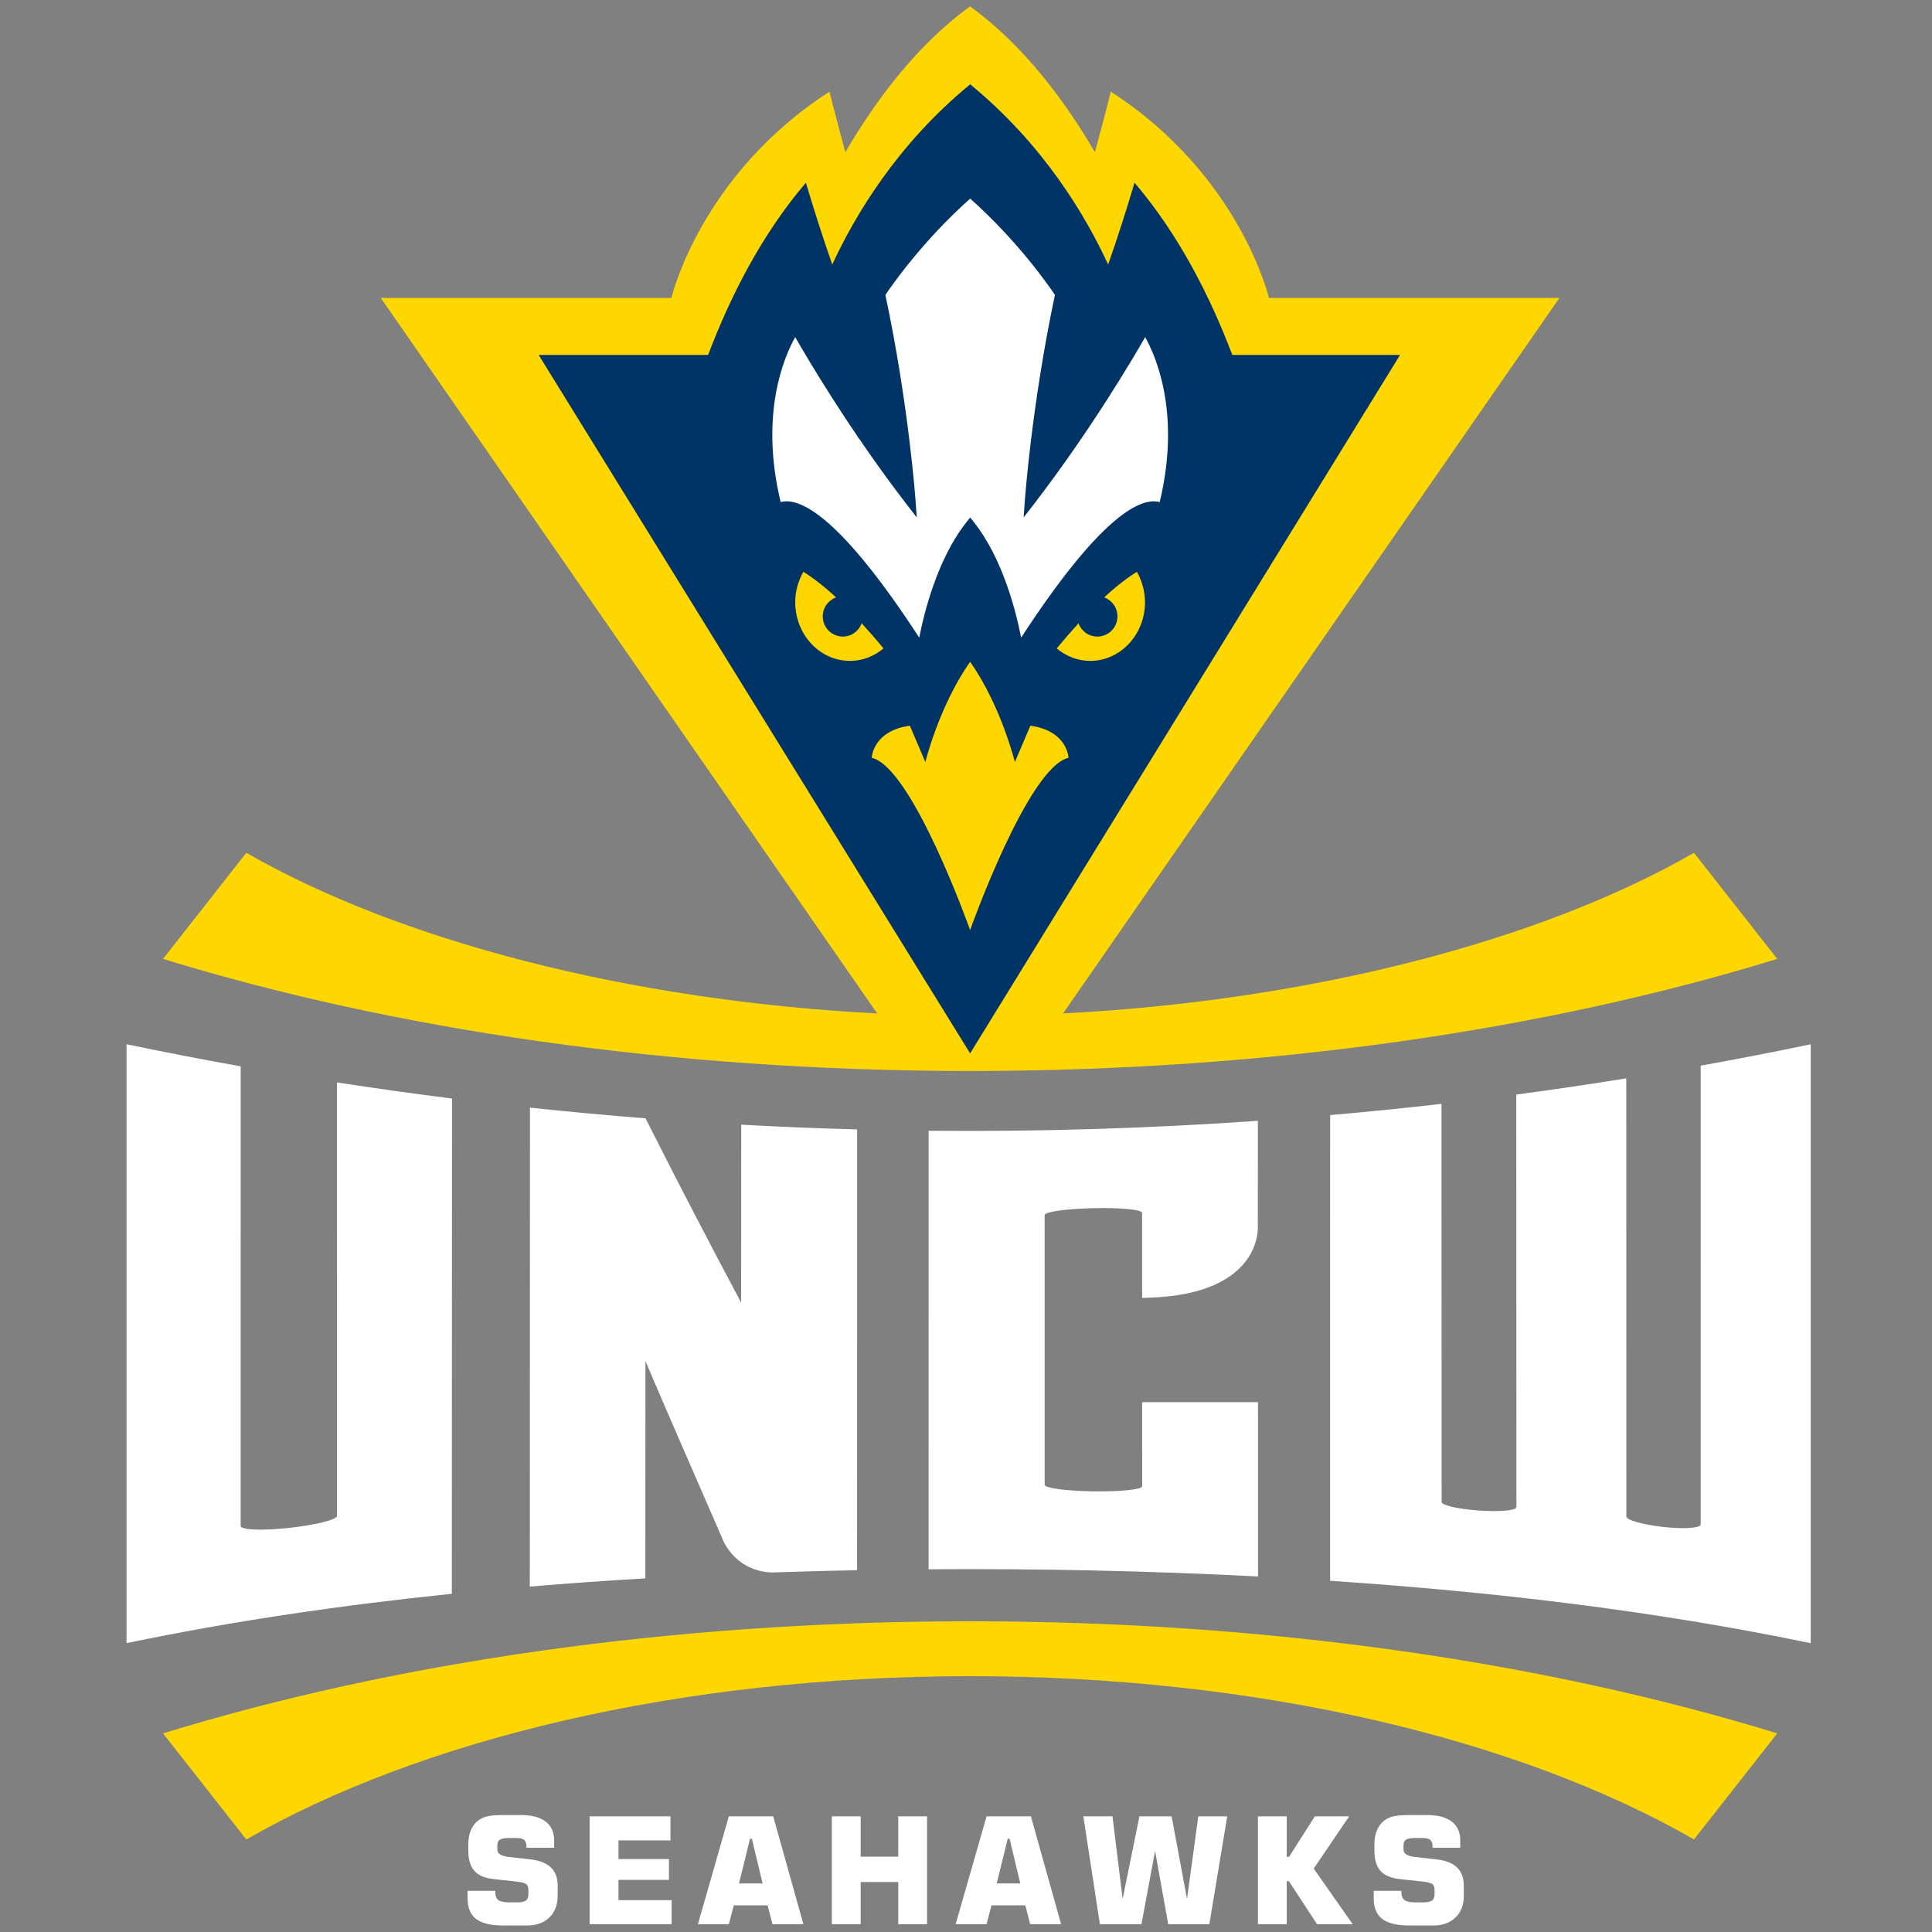
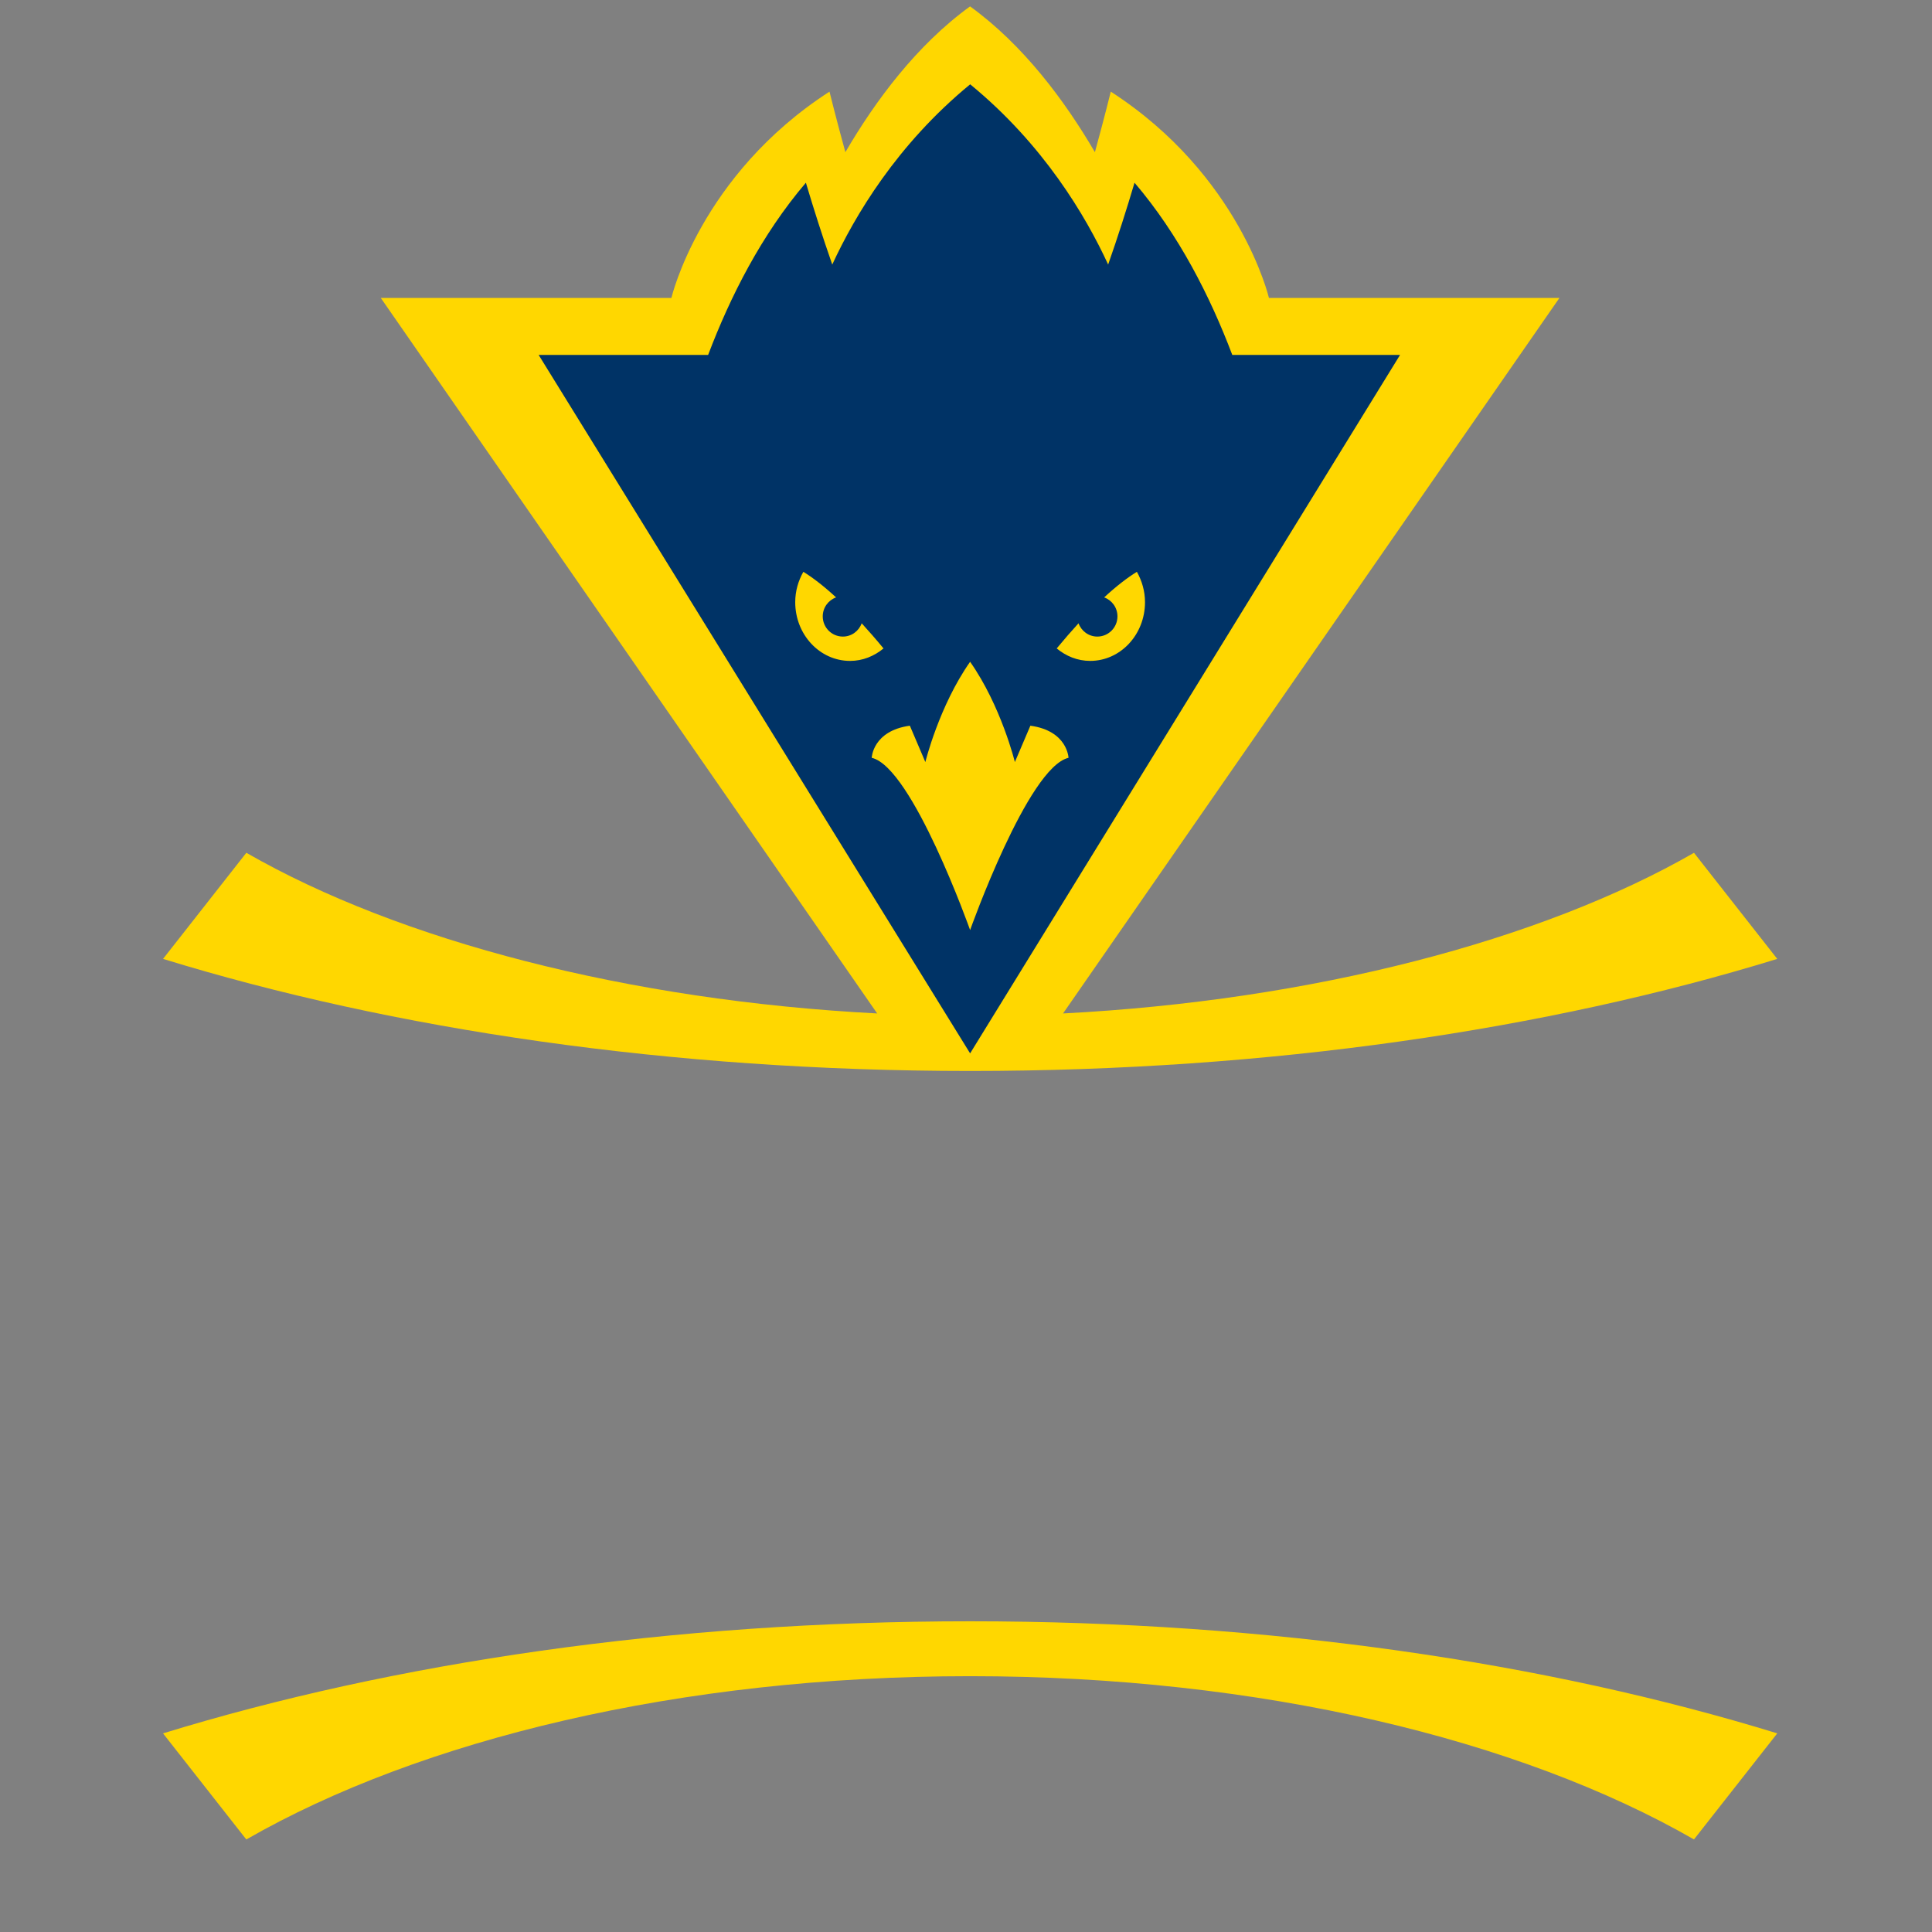
<svg xmlns="http://www.w3.org/2000/svg" width="250px" height="250px" viewBox="0 0 250 250" version="1.1">
  <rect x="0" y="0" width="250" height="250" fill="#808080" stroke="none" />
  <title>NCWILM</title>
  <desc>Created with Sketch.</desc>
  <defs />
  <g id="NCWILM" stroke="none" stroke-width="1" fill="none" fill-rule="evenodd">
    <g id="Group" transform="translate(125.5, 125) scale(-1, 1) rotate(-180) translate(-125.5, -125) translate(16, 0)" fill-rule="nonzero">
      <path d="M109.532,11.974 C102.629,16.972 97.267,24.199 93.391,30.844 C92.099,26.13 91.337,23.009 91.337,23.009 C74.586,33.826 70.878,49.708 70.878,49.708 L33.277,49.708 L97.506,142.292 C65.32,140.621 35.709,132.895 15.876,121.502 L5.098,135.232 C34.838,144.382 70.801,149.735 109.54,149.735 C148.277,149.735 184.239,144.383 213.976,135.235 L203.201,121.505 C183.362,132.899 153.746,140.62 121.558,142.292 L185.789,49.707 L148.201,49.707 C148.201,49.707 144.481,33.825 127.734,23.009 C127.734,23.009 126.974,26.129 125.681,30.844 C121.79,24.199 116.433,16.972 109.521,11.974 L109.532,11.974 Z M109.54,220.946 C70.8,220.946 34.837,226.302 5.096,235.451 L15.873,249.179 C38.377,236.256 71.986,228.049 109.541,228.049 C147.095,228.049 180.696,236.254 203.2,249.173 L213.978,235.448 C184.238,226.298 148.281,220.946 109.542,220.946 L109.54,220.946 Z" id="Shape" fill="#FFD700" transform="translate(109.537, 130.576) scale(-1, 1) rotate(-180) translate(-109.537, -130.576) " />
      <path d="M109.541,113.695 C100.063,121.472 94.597,130.725 91.694,137.018 C90.423,133.375 89.296,129.834 88.281,126.426 C82.526,133.175 78.489,141.174 75.631,148.712 L53.701,148.712 L109.533,239.089 L165.165,148.712 L143.458,148.712 C140.6,141.175 136.562,133.175 130.808,126.426 C129.796,129.834 128.669,133.375 127.394,137.018 C124.496,130.725 119.023,121.472 109.542,113.695 L109.541,113.695 Z" id="Shape" fill="#003366" transform="translate(109.433, 176.392) scale(-1, 1) rotate(-180) translate(-109.433, -176.392) " />
-       <path d="M0.374,37.377 L0.374,114.868 C14.322,111.964 28.359,109.94 42.466,108.481 L42.491,44.397 C37.52,43.767 32.562,43.075 27.608,42.313 L27.599,98.396 C27.599,98.91 24.8,99.585 21.362,99.958 C17.927,100.331 15.141,100.233 15.141,99.685 L15.144,40.229 C10.21,39.349 5.287,38.393 0.375,37.372 L0.374,37.377 Z M218.306,37.379 C213.571,38.365 208.824,39.286 204.07,40.142 L204.073,99.495 C204.072,99.987 201.922,100.127 199.266,99.838 C196.611,99.545 194.453,98.948 194.453,98.476 L194.441,41.785 C189.709,42.547 184.96,43.244 180.206,43.883 L180.225,97.259 C180.225,97.707 178.062,97.898 175.387,97.711 C172.717,97.52 170.547,97.039 170.547,96.609 L170.527,45.083 C165.729,45.636 160.927,46.123 156.12,46.539 L156.114,106.799 C176.994,108.203 197.749,110.604 218.306,114.874 L218.306,37.379 Z M52.578,45.574 L52.556,107.55 C57.53,107.128 62.514,106.776 67.503,106.487 L67.52,78.381 C70.753,85.96 74.008,93.364 77.707,101.874 C80.161,106.363 84.715,105.684 84.715,105.696 C88.109,105.579 91.505,105.493 94.9,105.429 L94.911,48.391 C89.91,48.259 84.911,48.055 79.914,47.78 L79.903,70.81 C75.778,63.06 71.652,55.148 67.534,46.958 C62.549,46.565 57.56,46.102 52.578,45.574 L52.578,45.574 Z M146.766,47.279 C132.588,48.27 118.372,48.701 104.165,48.565 L104.162,105.309 C118.379,105.213 132.606,105.506 146.791,106.239 L146.786,83.686 L131.797,83.686 C131.797,87.098 131.798,90.724 131.8,94.551 C131.8,94.992 128.969,95.276 125.49,95.226 C122.009,95.176 119.177,94.806 119.18,94.378 C119.177,81.008 119.178,72.849 119.175,59.475 C119.175,59.046 121.996,58.662 125.479,58.582 C128.963,58.504 131.782,58.761 131.786,59.193 C131.789,63.345 131.791,66.527 131.791,70.195 L132.59,70.17 C147.467,69.729 146.773,60.922 146.764,60.837 L146.767,47.279 L146.766,47.279 Z" id="Shape" fill="#FFFFFF" transform="translate(109.34, 76.123) scale(-1, 1) rotate(-180) translate(-109.34, -76.123) " />
-       <path d="M49.178,0.84 C48.225,0.84 47.509,0.896 47.03,1.01 C46.549,1.126 46.142,1.327 45.803,1.607 C45.412,1.932 45.112,2.347 44.907,2.857 C44.701,3.366 44.599,3.947 44.599,4.596 L44.599,5.46 C44.599,6.61 44.86,7.475 45.38,8.061 C45.9,8.645 46.722,8.999 47.851,9.124 L50.88,9.453 C51.516,9.528 51.923,9.638 52.105,9.782 C52.284,9.925 52.374,10.162 52.374,10.494 L52.374,11.102 C52.374,11.49 52.263,11.761 52.035,11.914 C51.809,12.068 51.411,12.143 50.844,12.143 L49.91,12.143 C49.229,12.143 48.755,12.042 48.488,11.842 C48.219,11.643 48.085,11.289 48.085,10.784 L48.085,10.645 L44.504,10.645 L44.504,11.61 C44.504,12.835 44.874,13.729 45.611,14.291 C46.35,14.854 47.533,15.134 49.158,15.134 L52.199,15.134 C53.408,15.134 54.371,14.786 55.087,14.093 C55.804,13.4 56.161,12.474 56.161,11.317 L56.161,9.975 C56.161,8.964 55.867,8.179 55.282,7.62 C54.698,7.059 53.809,6.711 52.619,6.574 L49.859,6.267 C48.857,6.153 48.357,5.839 48.357,5.327 L48.357,4.746 C48.357,4.402 48.466,4.162 48.688,4.021 C48.909,3.88 49.317,3.809 49.909,3.809 L50.769,3.809 C51.28,3.809 51.631,3.89 51.829,4.054 C52.025,4.215 52.124,4.505 52.124,4.925 L52.124,5.075 L55.704,5.075 L55.704,4.118 C55.704,3.054 55.335,2.243 54.6,1.683 C53.865,1.12 52.804,0.84 51.412,0.84 L49.178,0.84 L49.178,0.84 Z M166.434,0.84 C165.479,0.84 164.764,0.896 164.283,1.01 C163.802,1.126 163.395,1.327 163.059,1.607 C162.664,1.932 162.365,2.347 162.16,2.857 C161.954,3.366 161.849,3.947 161.849,4.596 L161.849,5.46 C161.849,6.61 162.112,7.475 162.633,8.061 C163.153,8.645 163.977,8.999 165.104,9.124 L168.133,9.453 C168.769,9.528 169.176,9.638 169.358,9.782 C169.539,9.925 169.63,10.162 169.63,10.494 L169.63,11.102 C169.63,11.49 169.514,11.761 169.288,11.914 C169.06,12.068 168.662,12.143 168.097,12.143 L167.163,12.143 C166.484,12.143 166.01,12.042 165.741,11.842 C165.474,11.643 165.34,11.289 165.34,10.784 L165.34,10.645 L161.76,10.645 L161.76,11.61 C161.76,12.835 162.128,13.729 162.867,14.291 C163.606,14.854 164.789,15.134 166.414,15.134 L169.452,15.134 C170.663,15.134 171.622,14.786 172.34,14.093 C173.057,13.4 173.414,12.474 173.414,11.317 L173.414,9.975 C173.414,8.964 173.123,8.179 172.537,7.62 C171.952,7.059 171.062,6.711 169.872,6.574 L167.115,6.267 C166.111,6.153 165.61,5.839 165.61,5.327 L165.61,4.746 C165.61,4.402 165.721,4.162 165.944,4.021 C166.163,3.88 166.57,3.809 167.162,3.809 L168.022,3.809 C168.533,3.809 168.886,3.89 169.082,4.054 C169.278,4.215 169.377,4.505 169.377,4.925 L169.377,5.075 L172.957,5.075 L172.957,4.118 C172.957,3.054 172.59,2.243 171.853,1.683 C171.118,1.12 170.055,0.84 168.665,0.84 L166.434,0.84 L166.434,0.84 Z M60.299,1.007 L60.299,14.967 L70.91,14.967 L70.91,11.853 L64.03,11.853 L64.03,9.227 L70.562,9.227 L70.562,6.537 L64.03,6.537 L64.03,4.118 L70.76,4.118 L70.76,1.007 L60.299,1.007 L60.299,1.007 Z M78.311,1.007 L74.31,14.967 L78.311,14.967 L78.948,12.528 L83.33,12.528 L83.958,14.967 L87.959,14.967 L84.053,1.007 L78.311,1.007 L78.311,1.007 Z M91.639,1.007 L91.639,14.967 L95.37,14.967 L95.37,9.509 L100.23,9.509 L100.23,14.967 L103.961,14.967 L103.961,1.007 L100.23,1.007 L100.23,6.228 L95.37,6.228 L95.37,1.007 L91.639,1.007 Z M111.662,1.007 L107.659,14.967 L111.662,14.967 L112.299,12.528 L116.681,12.528 L117.307,14.967 L121.305,14.967 L117.399,1.007 L111.662,1.007 L111.662,1.007 Z M124.184,1.007 L126.326,14.967 L131.701,14.967 L133.467,5.497 L135.167,14.967 L140.489,14.967 L142.804,1.007 L139.059,1.007 L137.599,11.702 L135.607,1.007 L131.439,1.007 L129.269,11.702 L127.954,1.007 L124.184,1.007 Z M146.776,1.007 L146.776,14.967 L150.504,14.967 L150.504,9.398 L150.777,9.398 L154.432,14.967 L159.039,14.967 L153.993,7.765 L158.583,1.007 L154.143,1.007 L150.796,6.247 L150.504,6.247 L150.504,1.007 L146.776,1.007 Z M81.051,3.904 L81.293,3.904 L82.678,9.688 L79.629,9.688 L81.051,3.904 L81.051,3.904 Z M114.398,3.904 L114.64,3.904 L116.026,9.688 L112.977,9.688 L114.398,3.904 L114.398,3.904 Z" id="Shape" fill="#FFFFFF" transform="translate(108.959, 7.987) scale(-1, 1) rotate(-180) translate(-108.959, -7.987) " />
      <path d="M87.954,129.65 C87.304,130.8 86.902,132.135 86.902,133.578 C86.902,137.778 90.078,141.179 93.997,141.179 C95.64,141.179 97.123,140.56 98.328,139.566 C97.333,138.359 96.395,137.284 95.504,136.313 C95.138,137.313 94.19,138.031 93.07,138.031 C91.628,138.031 90.463,136.86 90.463,135.417 C90.463,134.283 91.182,133.324 92.188,132.961 C90.552,131.453 89.147,130.387 87.954,129.649 L87.954,129.65 Z M131.112,129.65 C129.916,130.387 128.512,131.452 126.877,132.961 C127.881,133.323 128.599,134.282 128.599,135.416 C128.599,136.859 127.434,138.031 125.992,138.031 C124.872,138.031 123.926,137.312 123.561,136.312 C122.672,137.284 121.734,138.358 120.737,139.565 C121.941,140.56 123.422,141.178 125.066,141.178 C128.985,141.178 132.163,137.778 132.163,133.578 C132.163,132.135 131.757,130.799 131.111,129.649 L131.112,129.65 Z M109.532,141.293 C105.519,147.009 103.74,154.267 103.74,154.267 L101.734,149.563 C96.918,150.229 96.799,153.718 96.799,153.718 C102.055,154.932 109.532,176.009 109.532,176.009 C109.532,176.009 117.011,154.932 122.266,153.718 C122.266,153.718 122.148,150.229 117.33,149.563 L115.324,154.267 C115.324,154.267 113.547,147.009 109.532,141.293 L109.532,141.293 Z" id="Shape" fill="#FFD700" transform="translate(109.533, 152.829) scale(-1, 1) rotate(-180) translate(-109.533, -152.829) " />
-       <path d="M132.183,206.375 C130.519,203.466 125.081,194.243 117.751,184.718 L116.462,183.045 L116.609,185.154 C116.617,185.279 117.502,197.684 120.509,211.836 C119.718,213.018 115.7,218.823 109.539,224.298 C103.38,218.823 99.362,213.018 98.57,211.836 C101.582,197.684 102.471,185.279 102.478,185.154 L102.626,183.045 L101.336,184.718 C94.003,194.243 88.565,203.466 86.9,206.375 C85.536,203.957 82.241,196.541 85.017,185.03 C85.227,185.091 85.478,185.13 85.771,185.13 C88.389,185.13 93.479,182.025 102.95,167.489 C103.562,170.641 105.27,177.636 109.041,182.407 L109.539,183.041 L110.039,182.409 C113.814,177.636 115.523,170.641 116.134,167.489 C125.605,182.025 130.693,185.13 133.31,185.13 C133.604,185.13 133.854,185.091 134.065,185.03 C136.839,196.541 133.547,203.957 132.183,206.375" id="Shape" fill="#FFFFFF" />
    </g>
  </g>
</svg>